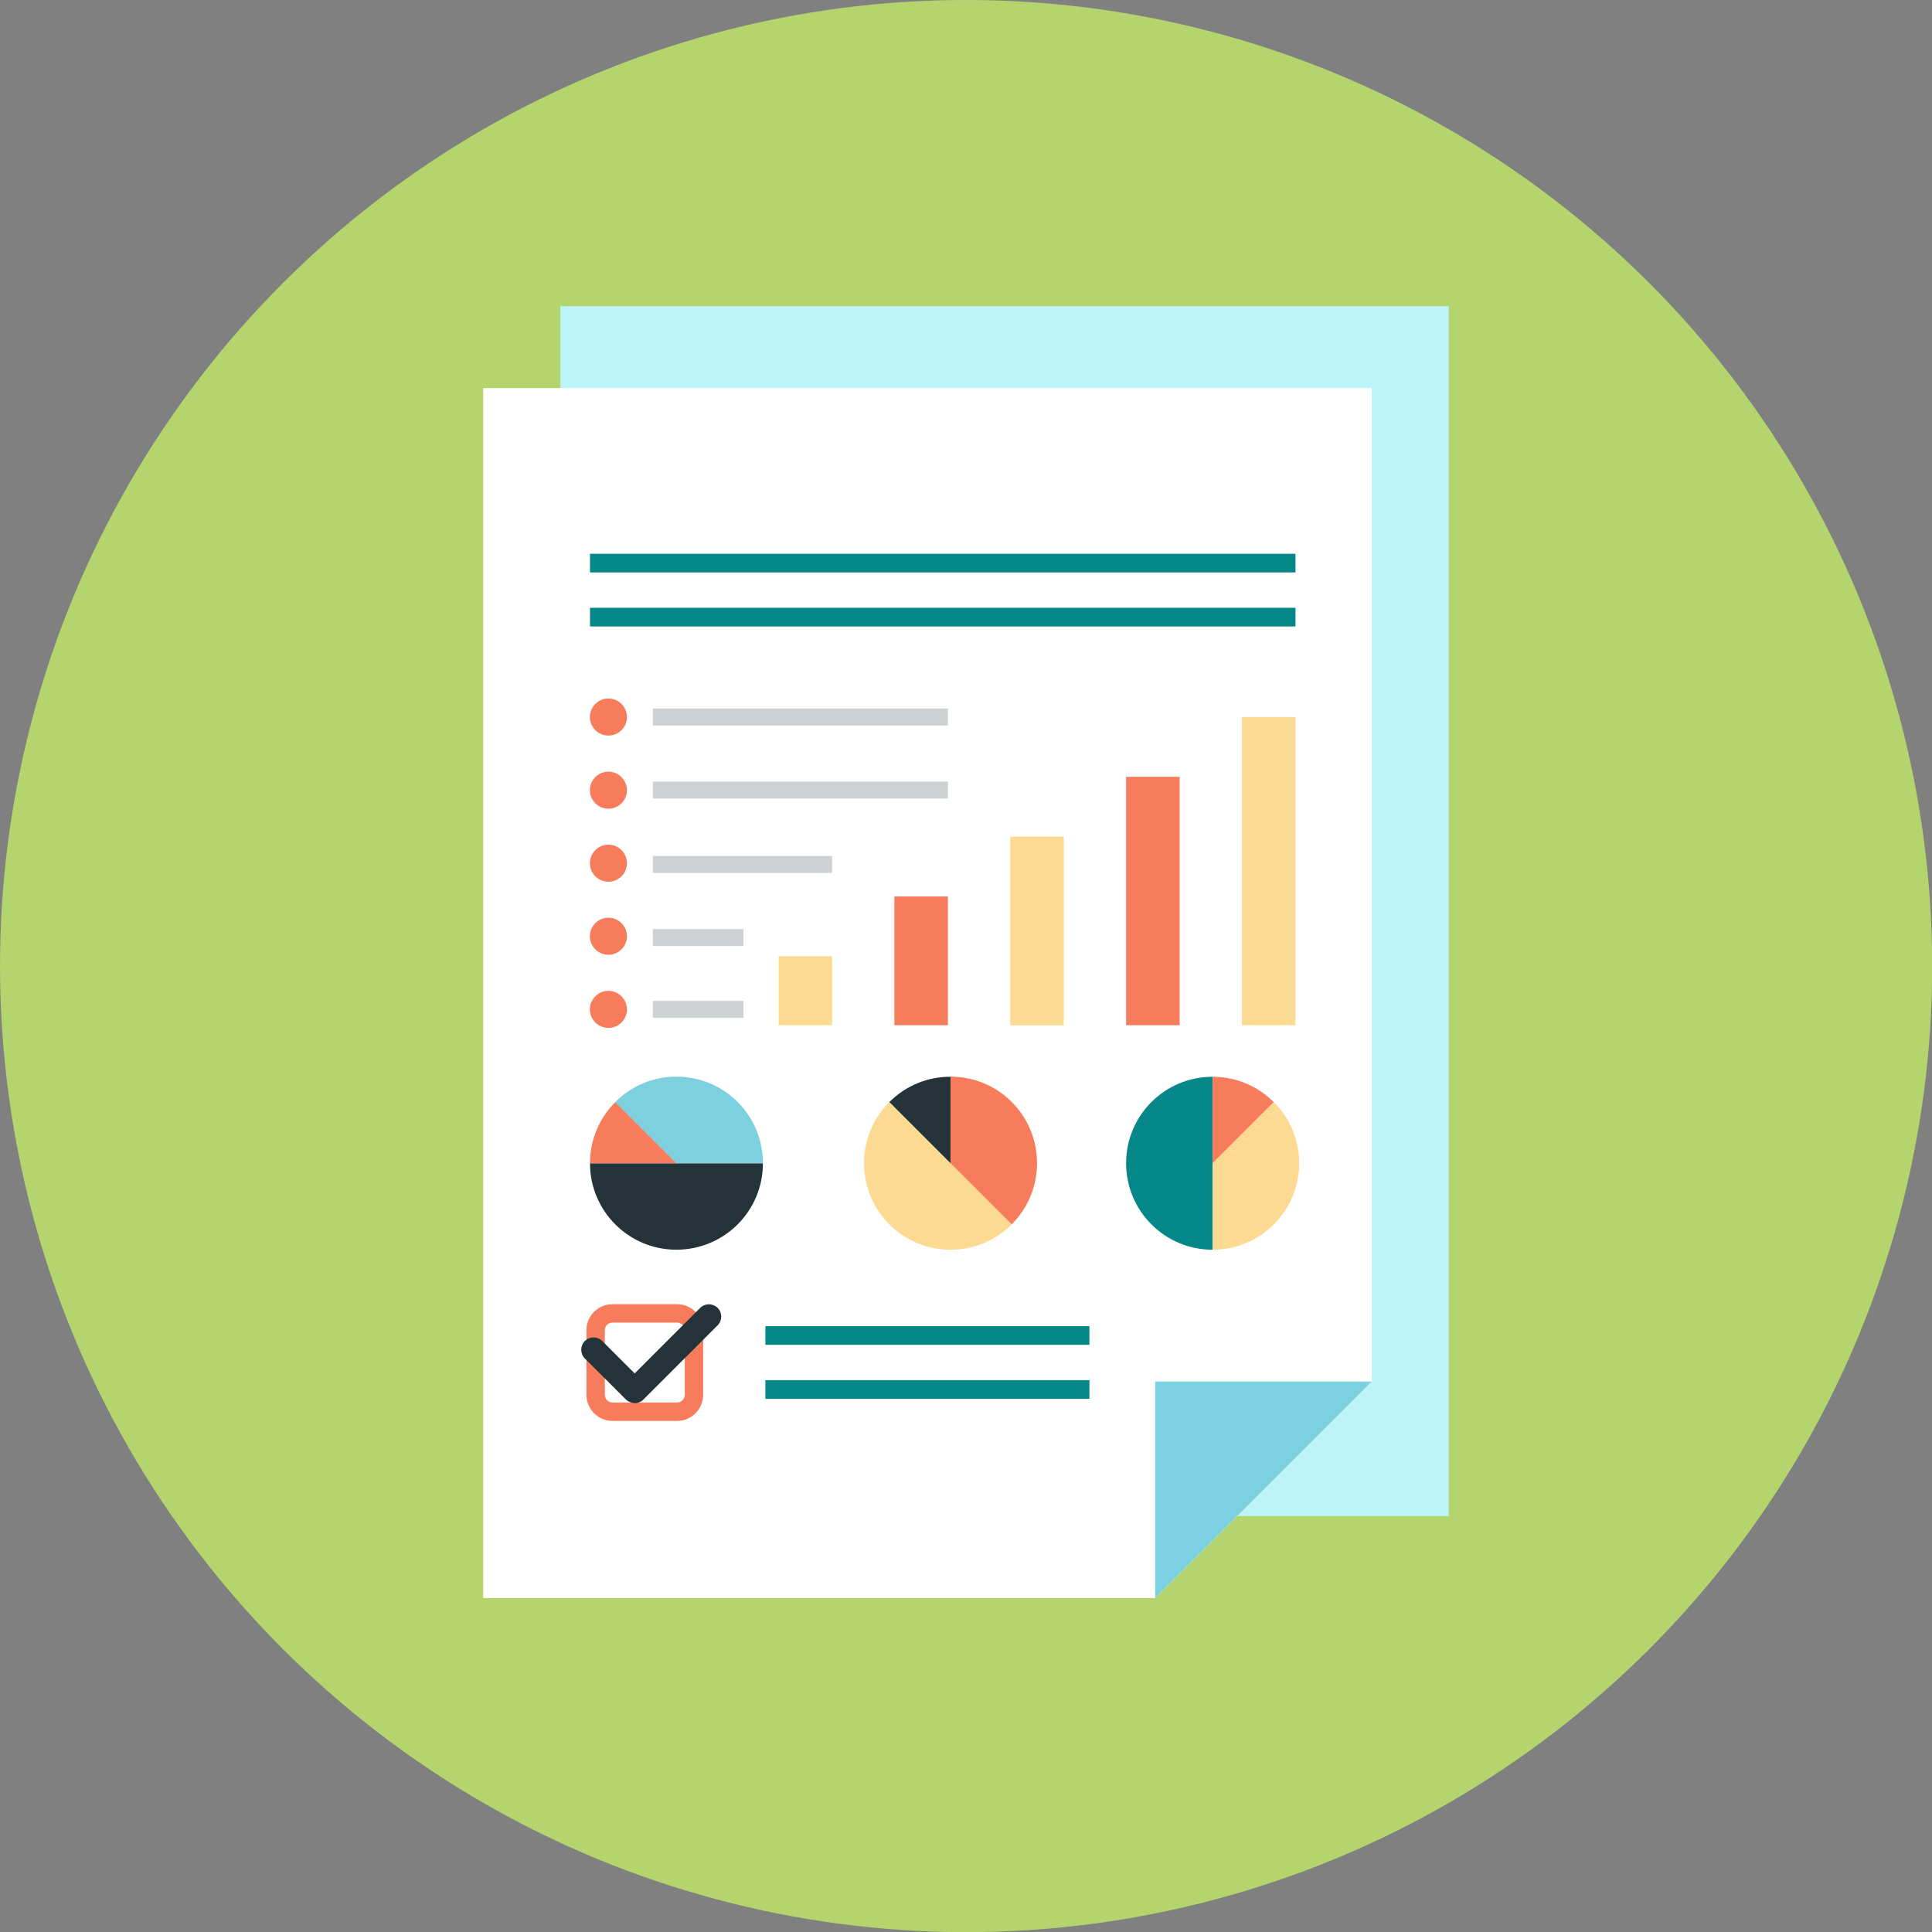
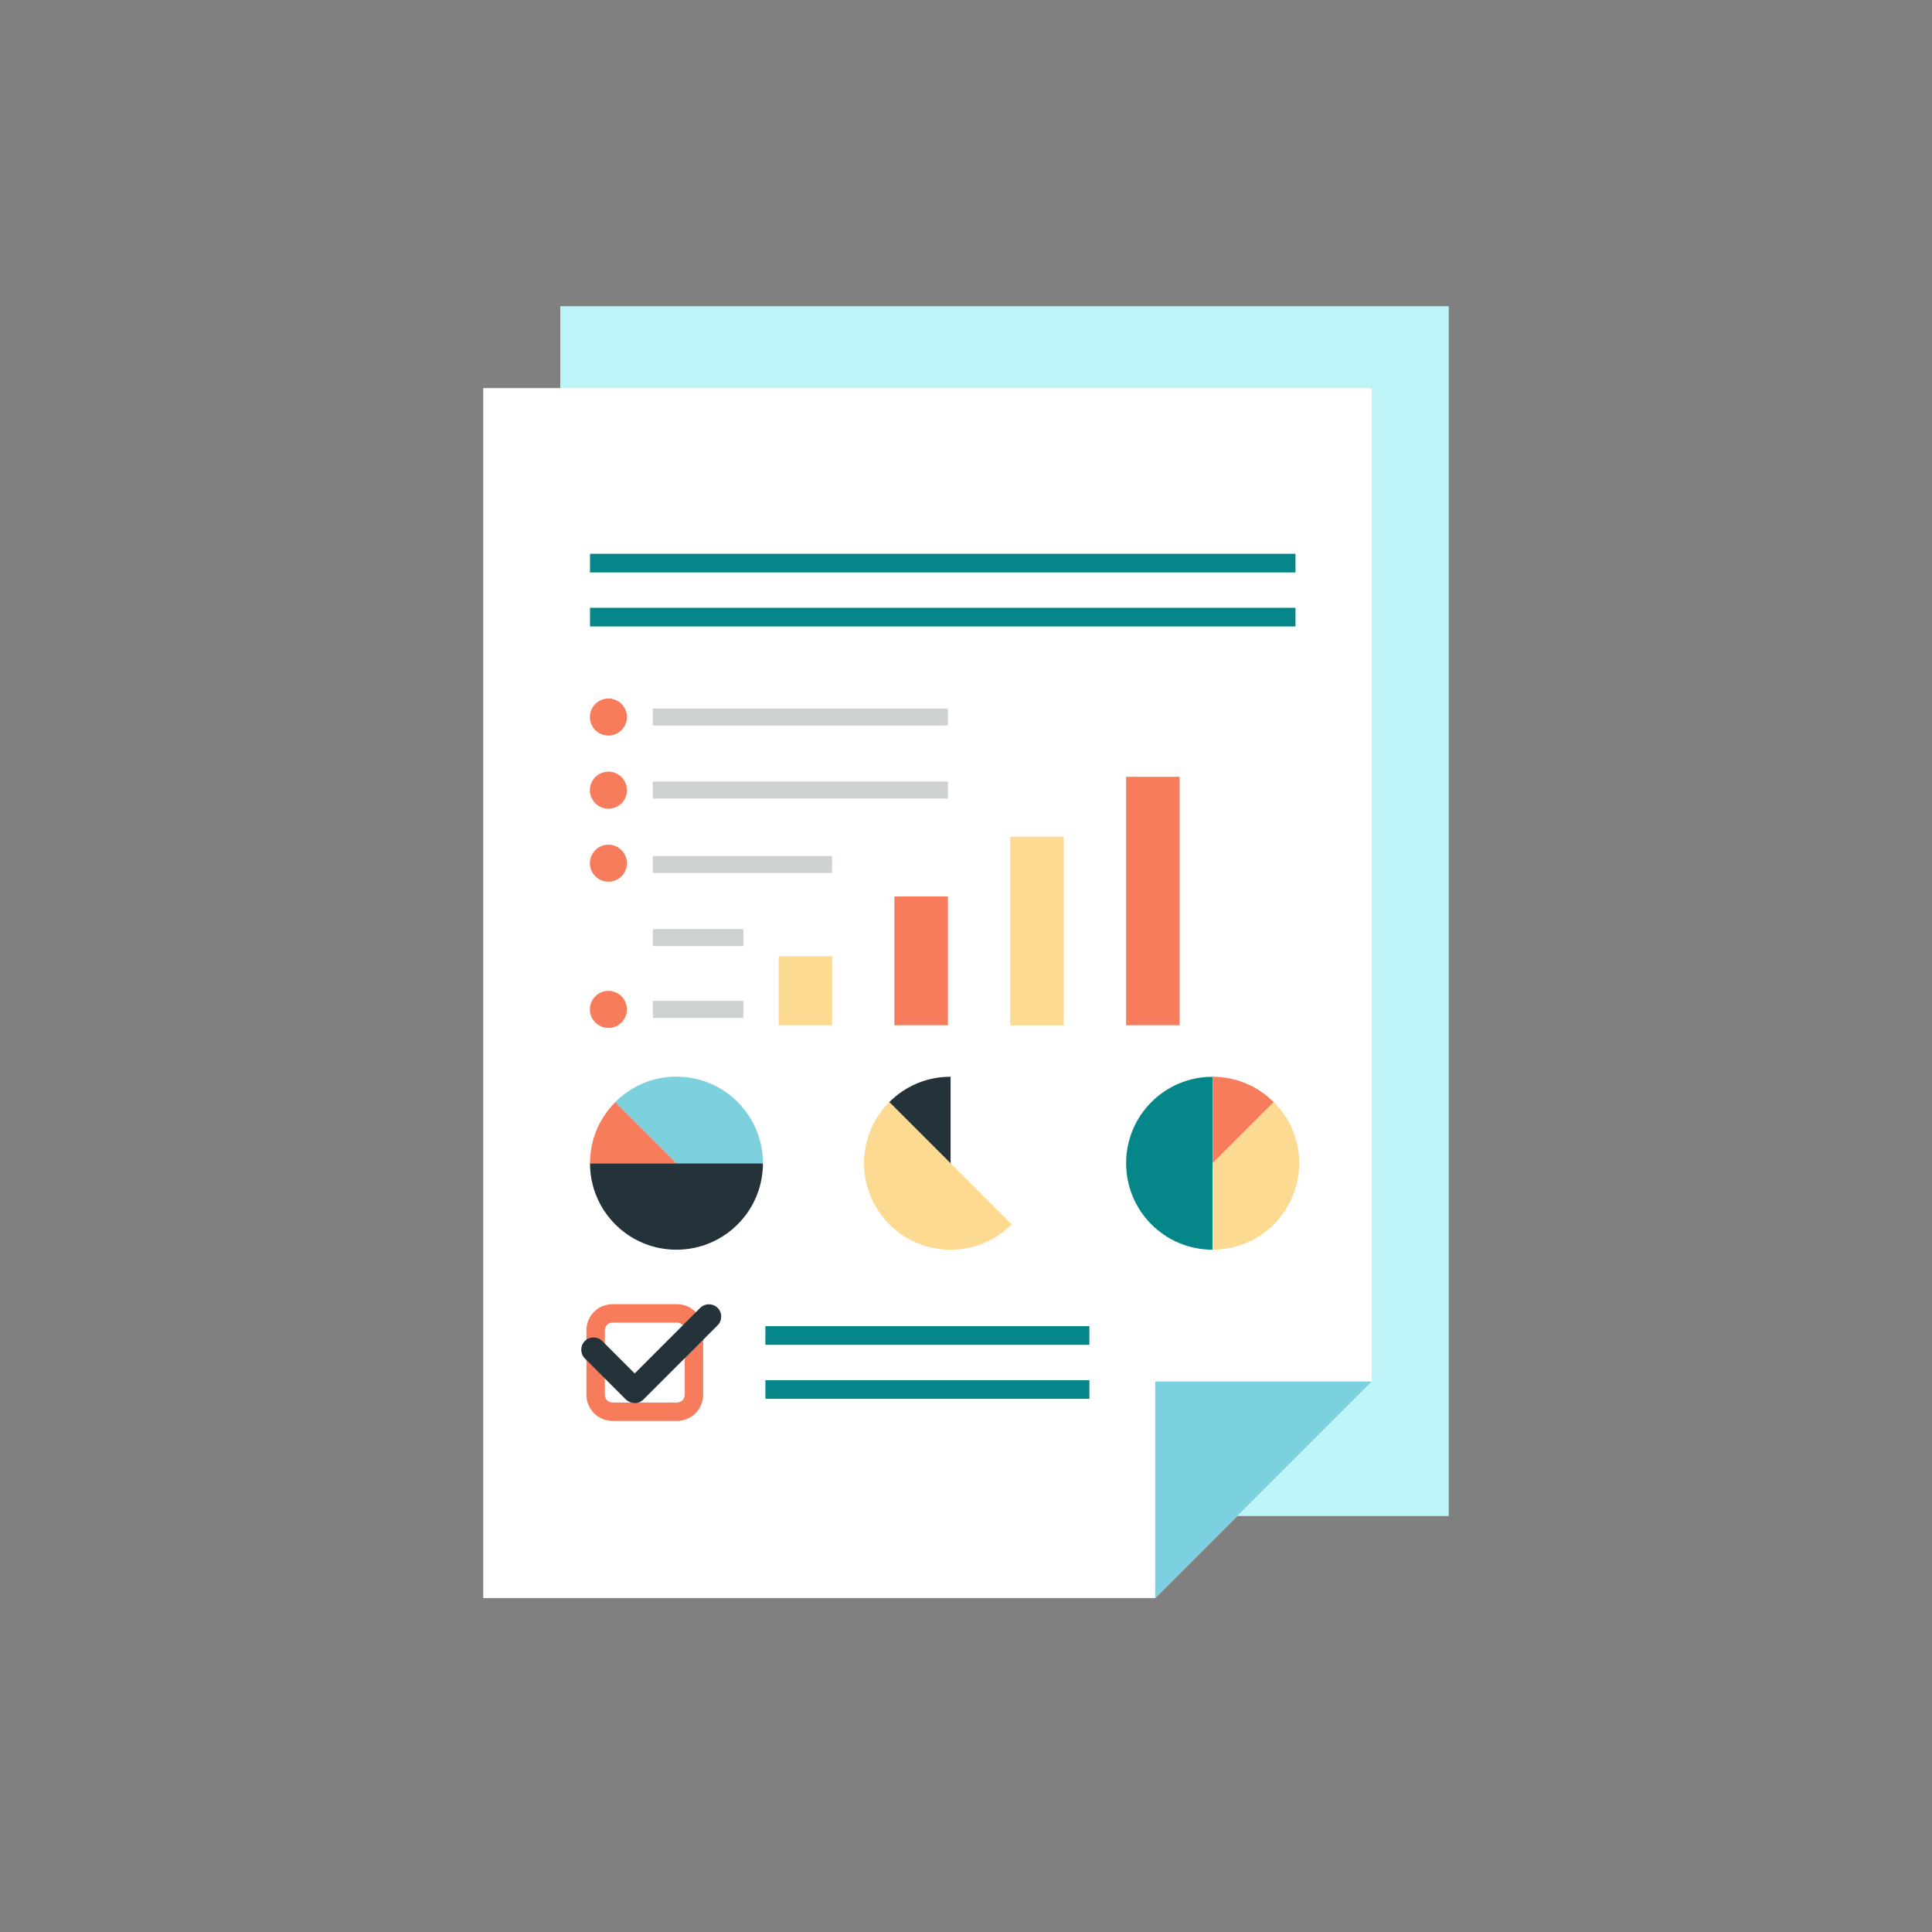
<svg xmlns="http://www.w3.org/2000/svg" id="_レイヤー_2" data-name="レイヤー 2" viewBox="0 0 157.41 157.41">
  <rect x="0" y="0" width="157.41" height="157.41" fill="#808080" stroke="none" />
  <defs>
    <style>
      .cls-1 {
        fill: #cdd1d1;
      }

      .cls-2 {
        fill: #bcf4f7;
      }

      .cls-3 {
        fill: #058789;
      }

      .cls-4 {
        fill: #243239;
      }

      .cls-5 {
        fill: #fff;
      }

      .cls-6 {
        fill: #fdda92;
      }

      .cls-7 {
        fill: #f77c5b;
      }

      .cls-8 {
        fill: #7bd1df;
      }

      .cls-9 {
        fill: #b4d46d;
      }

      .cls-10 {
        fill: #7dd0de;
      }
    </style>
  </defs>
  <g id="Layer_2" data-name="Layer 2">
    <g>
-       <circle class="cls-9" cx="78.71" cy="78.71" r="78.71" transform="translate(-32.6 78.71) rotate(-45)" />
      <g>
        <rect class="cls-2" x="45.65" y="24.95" width="72.39" height="98.57" />
        <g>
          <polygon class="cls-5" points="111.76 31.62 111.76 112.56 94.12 130.2 39.37 130.2 39.37 31.62 111.76 31.62" />
          <polygon class="cls-8" points="94.12 130.2 94.12 112.56 111.76 112.56 94.12 130.2" />
        </g>
        <g>
          <rect class="cls-3" x="62.36" y="112.45" width="26.4" height="1.52" />
          <rect class="cls-3" x="62.36" y="108.05" width="26.4" height="1.52" />
          <rect class="cls-3" x="48.07" y="49.52" width="57.48" height="1.52" />
          <rect class="cls-3" x="48.07" y="45.12" width="57.48" height="1.52" />
          <g>
            <path class="cls-7" d="M55.17,107.76c.34,0,.62.28.62.62v5.26c0,.34-.28.63-.62.63h-5.27c-.34,0-.62-.29-.62-.63v-5.26c0-.34.28-.62.62-.62h5.27M55.17,106.26h-5.27c-1.17,0-2.12.95-2.12,2.12v5.26c0,1.17.95,2.13,2.12,2.13h5.27c1.17,0,2.12-.96,2.12-2.13v-5.26c0-1.17-.95-2.12-2.12-2.12h0Z" />
            <path class="cls-4" d="M51.7,114.31h0c-.27,0-.52-.11-.71-.29l-3.34-3.34c-.39-.39-.39-1.03,0-1.42.39-.39,1.03-.39,1.42,0l2.64,2.64,5.34-5.34c.39-.39,1.03-.39,1.42,0s.39,1.03,0,1.42l-6.05,6.05c-.19.19-.44.29-.71.29Z" />
          </g>
          <g>
            <path class="cls-4" d="M55.11,101.82c-3.89,0-7.04-3.15-7.04-7.04h14.09c0,3.89-3.15,7.04-7.05,7.04Z" />
            <path class="cls-7" d="M55.11,94.77h-7.04c0-1.95.79-3.71,2.07-4.98l4.98,4.98Z" />
            <path class="cls-10" d="M62.16,94.77h-7.05l-4.98-4.98c1.27-1.28,3.03-2.07,4.98-2.07,3.9,0,7.05,3.15,7.05,7.05Z" />
          </g>
          <g>
            <path class="cls-6" d="M72.46,99.75c-2.75-2.75-2.75-7.21,0-9.96l9.97,9.97c-2.75,2.75-7.21,2.75-9.97,0Z" />
            <path class="cls-4" d="M77.44,94.77l-4.98-4.98c1.38-1.38,3.18-2.07,4.99-2.06v7.05Z" />
-             <path class="cls-7" d="M82.43,99.76l-4.99-4.99v-7.05c1.81,0,3.61.68,4.99,2.06,2.75,2.75,2.75,7.22,0,9.97Z" />
          </g>
          <g>
            <path class="cls-3" d="M91.75,94.77c0-3.89,3.15-7.04,7.04-7.04v14.09c-3.89,0-7.04-3.15-7.04-7.05Z" />
            <path class="cls-7" d="M98.8,94.77v-7.04c1.95,0,3.71.79,4.98,2.07l-4.98,4.98Z" />
            <path class="cls-6" d="M98.8,101.82v-7.05l4.98-4.98c1.28,1.27,2.07,3.03,2.07,4.98,0,3.9-3.15,7.05-7.05,7.05Z" />
          </g>
          <g>
-             <rect class="cls-6" x="101.19" y="58.42" width="4.36" height="25.11" />
            <rect class="cls-7" x="91.75" y="63.29" width="4.36" height="20.24" />
            <rect class="cls-6" x="82.31" y="68.17" width="4.36" height="15.37" />
            <rect class="cls-7" x="72.87" y="73.04" width="4.36" height="10.49" />
            <rect class="cls-6" x="63.44" y="77.91" width="4.36" height="5.62" />
          </g>
          <g>
            <path class="cls-7" d="M51.08,58.42c0,.84-.68,1.51-1.51,1.51s-1.51-.68-1.51-1.51.68-1.51,1.51-1.51,1.51.68,1.51,1.51Z" />
            <path class="cls-7" d="M51.08,64.38c0,.84-.68,1.51-1.51,1.51s-1.51-.68-1.51-1.51.68-1.51,1.51-1.51,1.51.68,1.51,1.51Z" />
            <path class="cls-7" d="M51.08,70.33c0,.84-.68,1.51-1.51,1.51s-1.51-.68-1.51-1.51.68-1.51,1.51-1.51,1.51.68,1.51,1.51Z" />
-             <path class="cls-7" d="M51.08,76.28c0,.84-.68,1.51-1.51,1.51s-1.51-.68-1.51-1.51.68-1.51,1.51-1.51,1.51.68,1.51,1.51Z" />
            <path class="cls-7" d="M51.08,82.24c0,.84-.68,1.51-1.51,1.51s-1.51-.68-1.51-1.51.68-1.51,1.51-1.51,1.51.68,1.51,1.51Z" />
          </g>
          <rect class="cls-1" x="53.19" y="57.73" width="24.04" height="1.38" />
          <rect class="cls-1" x="53.19" y="63.68" width="24.04" height="1.38" />
          <rect class="cls-1" x="53.19" y="69.74" width="14.6" height="1.38" />
          <rect class="cls-1" x="53.19" y="75.7" width="7.38" height="1.38" />
          <rect class="cls-1" x="53.19" y="81.55" width="7.38" height="1.38" />
        </g>
      </g>
    </g>
  </g>
</svg>